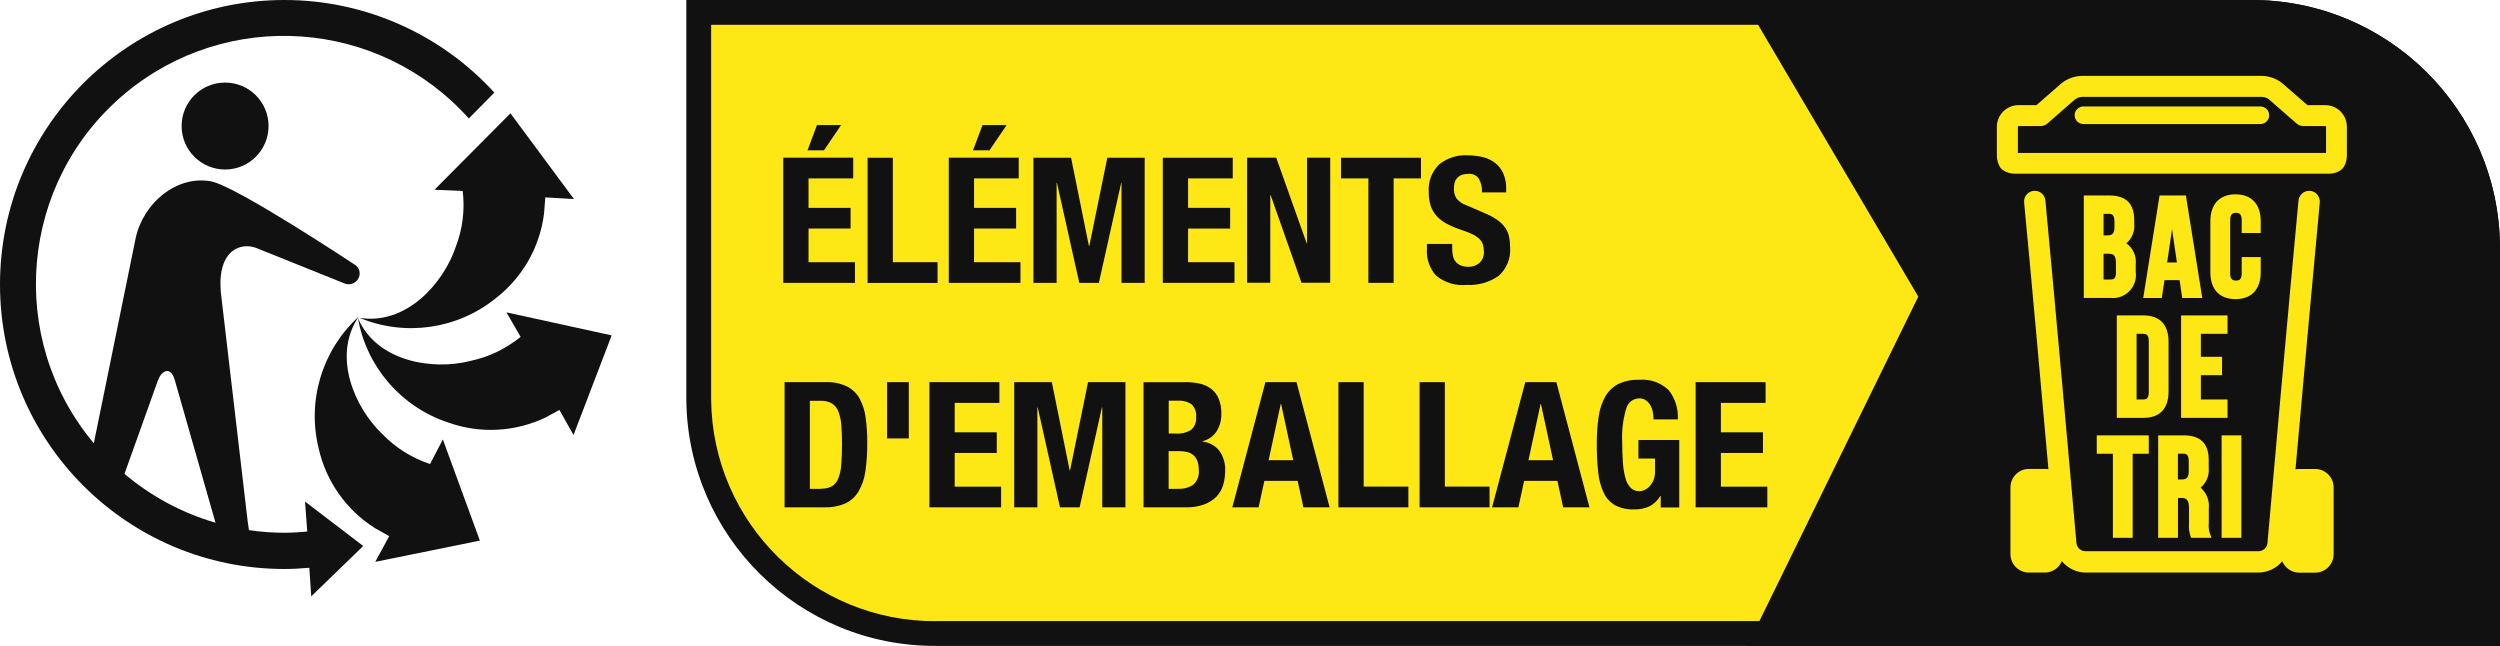
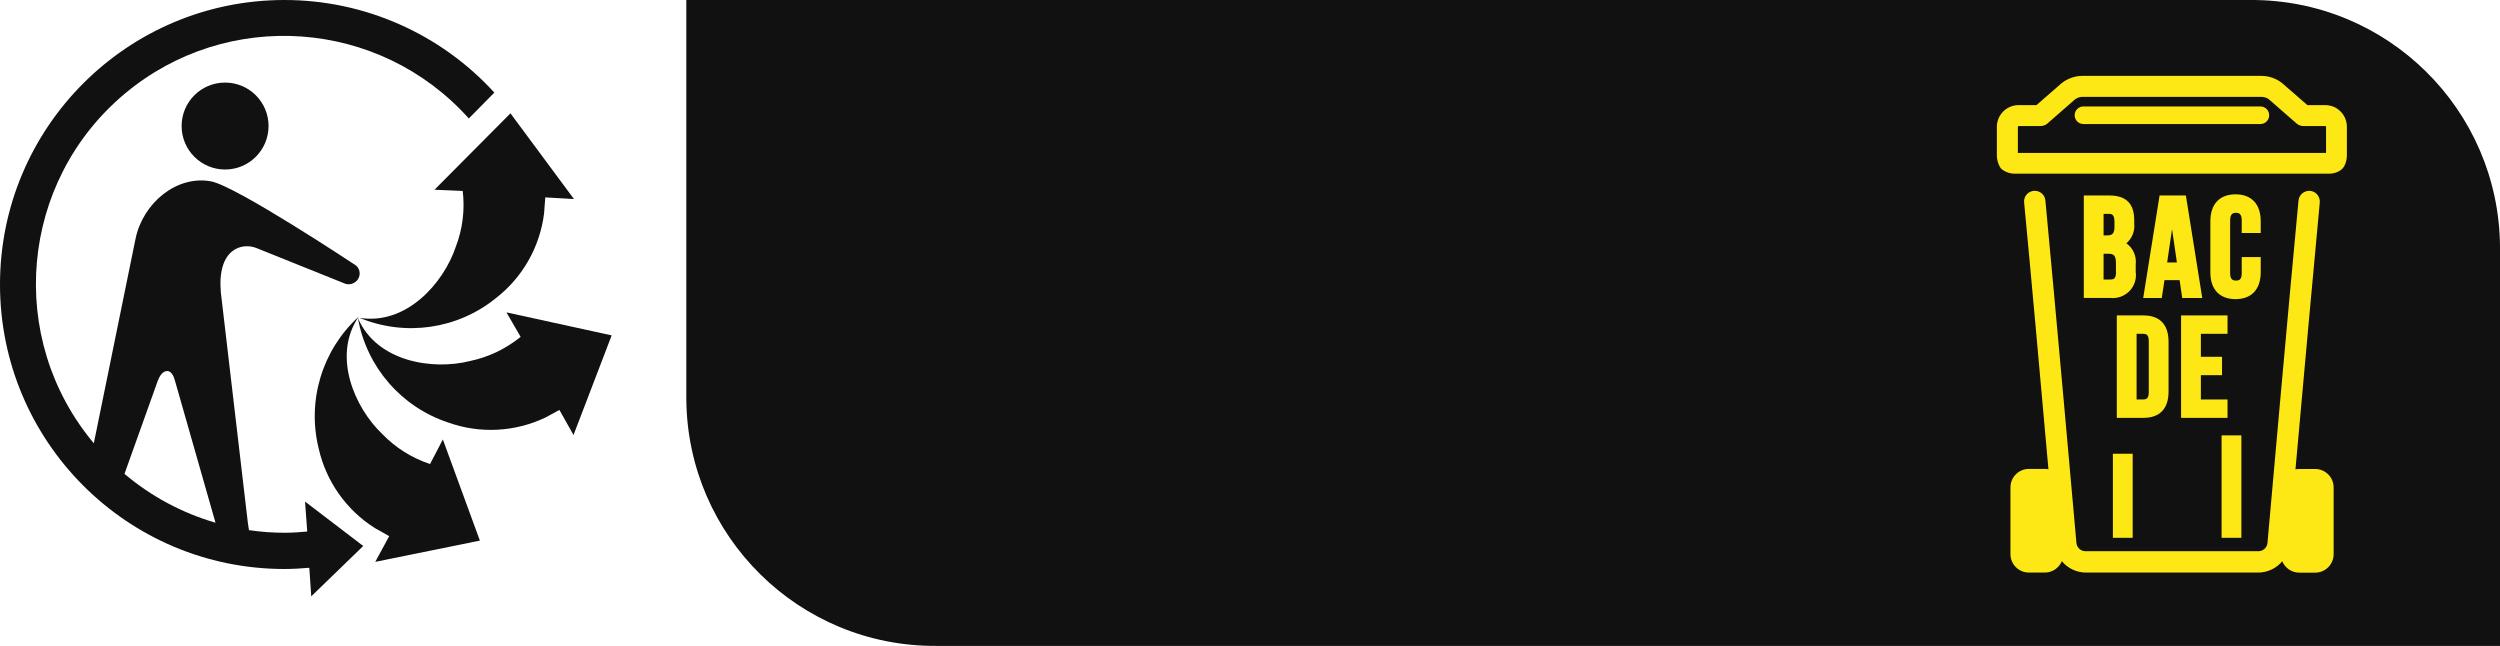
<svg xmlns="http://www.w3.org/2000/svg" id="Calque_2" data-name="Calque 2" viewBox="0 0 287 74.16">
  <defs>
    <style>
      .cls-1 {
        clip-path: url(#clippath);
      }

      .cls-2 {
        fill: none;
      }

      .cls-2, .cls-3, .cls-4, .cls-5 {
        stroke-width: 0px;
      }

      .cls-3 {
        fill-rule: evenodd;
      }

      .cls-3, .cls-4 {
        fill: #111;
      }

      .cls-5 {
        fill: #fde816;
      }
    </style>
    <clipPath id="clippath">
      <rect class="cls-2" x="78.79" y="0" width="208.21" height="74.16" />
    </clipPath>
  </defs>
  <g id="Calque_1-2" data-name="Calque 1">
    <g>
      <g class="cls-1">
        <path id="Tracé_39894" data-name="Tracé 39894" class="cls-4" d="m258.29,0H78.79v45.87c.14,15.73,12.98,28.38,28.71,28.28h179.5V28.28C286.86,12.55,274.02-.1,258.29,0" />
      </g>
      <path id="Tracé_39895" data-name="Tracé 39895" class="cls-4" d="m79.25.46h179.04c15.48-.1,28.12,12.35,28.26,27.82v45.42H107.51c-15.48.1-28.12-12.34-28.26-27.82V.46Z" />
-       <path id="Tracé_39896" data-name="Tracé 39896" class="cls-5" d="m107.5,71.31c-14.16.1-25.72-11.27-25.86-25.43V2.85h176.64c14.16-.1,25.72,11.27,25.86,25.43v43.02H107.5Z" />
      <path id="Tracé_39897" data-name="Tracé 39897" class="cls-4" d="m96.56,14.36l-1.97,2.9h-1.89l1.09-2.9h2.78Zm1.39,6.12h-5.13v3.38h4.83v2.38h-4.83v3.86h5.33v2.37h-8.23v-14.37h8.03v2.38Z" />
      <path id="Tracé_39898" data-name="Tracé 39898" class="cls-4" d="m99.6,18.11h2.9v11.99h5.13v2.38h-8.03v-14.36Z" />
      <path id="Tracé_39899" data-name="Tracé 39899" class="cls-4" d="m115.56,14.36l-1.97,2.9h-1.89l1.09-2.9h2.78Zm1.39,6.12h-5.13v3.38h4.83v2.38h-4.83v3.86h5.33v2.37h-8.23v-14.37h8.03v2.38Z" />
      <path id="Tracé_39900" data-name="Tracé 39900" class="cls-4" d="m122.96,18.11l2.05,10.14h.04l2.07-10.14h4.29v14.36h-2.66v-11.47h-.04l-2.56,11.47h-2.25l-2.56-11.47h-.04v11.47h-2.66v-14.36h4.31Z" />
-       <path id="Tracé_39901" data-name="Tracé 39901" class="cls-4" d="m141.52,20.48h-5.13v3.38h4.83v2.38h-4.83v3.86h5.33v2.37h-8.23v-14.36h8.03v2.37Z" />
      <path id="Tracé_39902" data-name="Tracé 39902" class="cls-4" d="m150.01,27.94h.04v-9.84h2.66v14.36h-3.3l-3.54-10.06h-.04v10.06h-2.66v-14.36h3.34l3.5,9.84Z" />
      <path id="Tracé_39903" data-name="Tracé 39903" class="cls-4" d="m163.13,20.48h-3.14v11.99h-2.9v-11.99h-3.14v-2.37h9.18v2.37Z" />
      <path id="Tracé_39904" data-name="Tracé 39904" class="cls-4" d="m166.71,28.41c0,.31.02.62.08.92.04.25.15.49.3.69.16.2.36.35.59.45.3.11.62.17.94.16.44,0,.87-.15,1.2-.43.38-.34.57-.83.53-1.34,0-.28-.04-.57-.13-.84-.09-.24-.24-.46-.43-.63-.24-.21-.51-.39-.8-.52-.4-.18-.8-.34-1.21-.47-.58-.19-1.13-.42-1.67-.7-.44-.23-.84-.53-1.17-.89-.32-.34-.55-.75-.7-1.19-.15-.51-.23-1.03-.22-1.56-.09-1.19.34-2.35,1.19-3.18.92-.74,2.08-1.12,3.26-1.05.6,0,1.2.07,1.78.21.51.12,1,.36,1.41.68.4.32.72.73.92,1.2.24.56.35,1.16.33,1.76v.41h-2.78c.03-.55-.09-1.1-.36-1.58-.28-.39-.73-.6-1.21-.55-.27,0-.55.04-.8.14-.2.08-.37.21-.51.37-.13.15-.22.34-.27.53-.04.21-.07.42-.07.63-.02.39.08.78.27,1.12.31.39.73.68,1.21.83l2.23.97c.48.2.93.45,1.35.76.32.23.61.52.84.85.2.3.35.64.43.99.08.4.12.8.12,1.21.11,1.25-.38,2.48-1.32,3.31-1.07.75-2.37,1.11-3.67,1.04-1.27.12-2.53-.26-3.51-1.07-.75-.84-1.13-1.94-1.05-3.06v-.58h2.9v.42Z" />
      <path id="Tracé_39905" data-name="Tracé 39905" class="cls-4" d="m94.81,43.87c.84-.03,1.68.14,2.44.5.61.31,1.11.8,1.44,1.4.36.68.6,1.43.69,2.2.13.95.19,1.92.18,2.88.01,1.1-.06,2.21-.22,3.3-.11.81-.39,1.59-.8,2.3-.36.59-.88,1.06-1.51,1.35-.76.32-1.57.47-2.39.44h-4.57v-14.37h4.75Zm-.56,12.23c.42.02.85-.07,1.23-.26.33-.2.59-.51.73-.86.21-.51.33-1.04.36-1.59.06-.66.09-1.48.09-2.45,0-.82-.03-1.54-.08-2.15-.03-.53-.15-1.04-.33-1.54-.14-.38-.4-.71-.74-.93-.4-.23-.86-.33-1.32-.31h-1.22v10.11h1.29Z" />
      <rect id="Rectangle_174" data-name="Rectangle 174" class="cls-4" x="101.84" y="43.87" width="2.49" height="6.46" />
      <path id="Tracé_39906" data-name="Tracé 39906" class="cls-4" d="m114.73,46.25h-5.13v3.38h4.83v2.37h-4.83v3.87h5.33v2.37h-8.23v-14.37h8.03v2.38Z" />
      <path id="Tracé_39907" data-name="Tracé 39907" class="cls-4" d="m120.75,43.87l2.05,10.14h.04l2.07-10.14h4.29v14.37h-2.66v-11.47h-.04l-2.56,11.47h-2.25l-2.56-11.47h-.04v11.47h-2.66v-14.37h4.31Z" />
      <path id="Tracé_39908" data-name="Tracé 39908" class="cls-4" d="m136.12,43.87c.55,0,1.1.06,1.64.18.47.1.92.31,1.3.6.37.3.67.68.85,1.13.22.55.32,1.14.3,1.73.02.71-.17,1.4-.54,2-.38.57-.96.98-1.63,1.14v.04c.75.08,1.43.44,1.91,1.02.49.67.74,1.49.7,2.32,0,.54-.07,1.09-.22,1.61-.14.5-.4.96-.75,1.34-.39.4-.87.71-1.39.91-.68.25-1.4.37-2.12.35h-4.89v-14.36h4.86Zm-1.13,5.9c.62.05,1.24-.1,1.76-.43.41-.37.62-.92.56-1.47.06-.53-.13-1.06-.5-1.44-.46-.32-1.03-.47-1.59-.43h-1.05v3.77h.82Zm.3,6.34c.6.03,1.19-.13,1.69-.46.48-.43.72-1.07.64-1.71,0-.35-.05-.71-.17-1.04-.1-.25-.26-.48-.46-.66-.2-.17-.44-.29-.7-.35-.29-.07-.59-.1-.88-.1h-1.25v4.33h1.13Z" />
      <path id="Tracé_39909" data-name="Tracé 39909" class="cls-4" d="m148.84,43.87l3.8,14.37h-3.01l-.66-3.04h-3.82l-.66,3.04h-3.02l3.8-14.37h3.58Zm-.38,8.95l-1.39-6.45h-.04l-1.39,6.46h2.82Z" />
      <path id="Tracé_39910" data-name="Tracé 39910" class="cls-4" d="m153.65,43.87h2.9v11.99h5.13v2.38h-8.03v-14.37Z" />
      <path id="Tracé_39911" data-name="Tracé 39911" class="cls-4" d="m162.97,43.87h2.9v11.99h5.13v2.38h-8.03v-14.37Z" />
      <path id="Tracé_39912" data-name="Tracé 39912" class="cls-4" d="m178.67,43.87l3.8,14.37h-3.02l-.66-3.04h-3.82l-.66,3.04h-3.02l3.81-14.37h3.58Zm-.38,8.95l-1.39-6.45h-.04l-1.39,6.46h2.82Z" />
      <path id="Tracé_39913" data-name="Tracé 39913" class="cls-4" d="m189.76,47.32c-.06-.27-.15-.53-.29-.78-.13-.23-.3-.43-.51-.58-.22-.16-.49-.24-.76-.23-.71,0-1.33.49-1.51,1.17-.37,1.25-.53,2.56-.46,3.86,0,.86.03,1.64.08,2.34.04.6.13,1.2.29,1.78.1.42.31.81.6,1.12.27.27.64.41,1.01.39.2,0,.4-.05.58-.14.22-.1.42-.24.58-.42.19-.21.35-.45.45-.71.13-.32.19-.67.18-1.01v-1.47h-1.91v-2.13h4.69v7.75h-2.13v-1.33h-.04c-.3.51-.73.93-1.26,1.2-.55.25-1.15.37-1.76.35-.75.03-1.49-.13-2.17-.47-.57-.33-1.03-.83-1.31-1.43-.35-.75-.56-1.56-.64-2.38-.11-1.09-.17-2.19-.16-3.29,0-1.06.07-2.12.23-3.18.12-.81.39-1.58.79-2.29.36-.59.87-1.06,1.49-1.38.73-.33,1.52-.49,2.32-.46,1.26-.12,2.5.31,3.42,1.18.76.96,1.13,2.16,1.05,3.37h-2.78c0-.28-.03-.55-.09-.82" />
      <path id="Tracé_39914" data-name="Tracé 39914" class="cls-4" d="m202.69,46.25h-5.13v3.38h4.83v2.37h-4.83v3.87h5.33v2.37h-8.23v-14.37h8.03v2.38Z" />
      <path id="Tracé_39915" data-name="Tracé 39915" class="cls-4" d="m41.17,36.36c-3.06,4.51-.46,10.44,2.7,13.45,1.52,1.58,3.41,2.77,5.5,3.46l1.47-2.82,4.25,11.61-12.01,2.44,1.6-2.95-1.63-.92c-3.29-2.07-5.62-5.37-6.47-9.16-1.35-5.49.41-11.29,4.58-15.1" />
      <path id="Tracé_39916" data-name="Tracé 39916" class="cls-4" d="m41.11,36.56c2.18,4.99,8.58,5.96,12.82,4.89,2.14-.44,4.14-1.4,5.84-2.78l-.02-.03-1.61-2.78,12.08,2.64-4.38,11.44-1.62-2.88-1.58.86c-3.51,1.68-7.54,1.89-11.2.58-5.37-1.78-9.34-6.36-10.34-11.94" />
      <path id="Tracé_39917" data-name="Tracé 39917" class="cls-4" d="m62.46,24.5c-.48,3.86-2.48,7.37-5.55,9.74-4.4,3.56-10.4,4.42-15.63,2.25,5.39.86,9.65-4,11.04-8.15.79-2.04,1.06-4.25.8-6.42h-.04l-3.2-.14,8.72-8.77,7.29,9.84-3.29-.19-.14,1.83Z" />
      <path id="Tracé_39918" data-name="Tracé 39918" class="cls-3" d="m25.84,19.46c-2.75,0-4.99-2.23-4.99-4.99s2.23-4.99,4.99-4.99,4.99,2.23,4.99,4.99h0c0,2.75-2.23,4.99-4.98,4.99,0,0,0,0,0,0" />
      <path id="Tracé_39919" data-name="Tracé 39919" class="cls-4" d="m32.66,0C14.62,0,0,14.62,0,32.66s14.62,32.66,32.66,32.66c.96,0,1.91-.06,2.85-.14l.22,3.28,5.97-5.78-6.68-5.1.25,3.44c-.86.08-1.73.14-2.61.14-1.36,0-2.73-.1-4.08-.3l-.13-.87-3.1-26.44c-.43-4.99,2.42-5.79,4.18-5.04l9.9,3.98c.59.31,1.33.11,1.68-.46.35-.57.18-1.31-.39-1.66-.03-.02-.07-.04-.11-.06,0,0-13.5-8.95-16.38-9.49-3.92-.73-7.81,2.45-8.67,6.59l-4.79,23.48C.67,38.83,2.26,20.86,14.32,10.76,26.1.9,43.57,2.16,53.82,13.6l2.93-2.97C50.57,3.86,41.83,0,32.66,0m-14.54,43.7c.43-1.17,1.06-1.1,1.06-1.1,0,0,.57-.12.89,1.05l4.67,16.36c-3.84-1.12-7.4-3.03-10.45-5.61l3.83-10.71Z" />
-       <path id="Tracé_39920" data-name="Tracé 39920" class="cls-4" d="m200.58,74.16l19.64-40.11L200.15,0h58.13c15.73-.1,28.58,12.55,28.71,28.28v45.87h-86.42Z" />
      <path id="Tracé_39921" data-name="Tracé 39921" class="cls-4" d="m258.29,2.85h-53.14l18.31,31.07-18.3,37.39h78.99V28.28c-.14-14.16-11.7-25.53-25.86-25.43" />
      <path id="Tracé_39922" data-name="Tracé 39922" class="cls-5" d="m265.77,53.84h-1.82c-.14,0-.29.01-.43.04.85-9.45,2.16-24.03,2.79-30.63.06-.67-.43-1.27-1.1-1.34-.67-.06-1.27.43-1.34,1.1-.97,10.14-3.55,39.09-3.57,39.39-.09.53-.55.9-1.08.88h-19.76c-.53.02-1-.36-1.08-.88-.02-.29-2.6-29.24-3.57-39.39-.06-.67-.66-1.17-1.34-1.1s-1.17.66-1.1,1.34c.64,6.6,1.95,21.17,2.79,30.62-.14-.03-.28-.04-.43-.04h-1.81c-1.17,0-2.12.95-2.12,2.12v7.66c0,1.17.95,2.12,2.12,2.12h1.82c.86,0,1.63-.52,1.96-1.31.68.83,1.7,1.31,2.77,1.31h19.76c1.07,0,2.09-.47,2.77-1.3.33.79,1.1,1.31,1.96,1.31h1.82c1.17,0,2.12-.95,2.12-2.12v-7.66c0-1.17-.95-2.12-2.12-2.12" />
      <path id="Tracé_39923" data-name="Tracé 39923" class="cls-5" d="m245.18,31.28v-.92c.11-.95-.3-1.88-1.07-2.43.65-.56.99-1.4.9-2.25v-.4c0-1.91-.94-2.84-2.87-2.84h-2.92v11.76h3.03c1.45.17,2.76-.86,2.94-2.31.02-.2.02-.41,0-.61m-2.27-.05c0,.8-.3.86-.67.86h-.76v-2.96h.53c.62,0,.89.16.89,1.12v.98Zm-.18-5.15c0,.78-.31.94-.81.94h-.44v-2.47h.6c.34,0,.65.07.65.91v.63Z" />
      <path id="Tracé_39924" data-name="Tracé 39924" class="cls-5" d="m248.48,32.16h1.74l.3,2.05h2.3l-1.88-11.77h-3.02l-1.88,11.77h2.13l.31-2.04Zm1.43-2.03h-1.12l.56-3.82.56,3.82Z" />
      <path id="Tracé_39925" data-name="Tracé 39925" class="cls-5" d="m259.53,26.74v-1.34c0-1.96-1.05-3.09-2.89-3.09s-2.89,1.13-2.89,3.09v5.86c0,1.96,1.05,3.08,2.89,3.08s2.89-1.13,2.89-3.08v-1.75h-2.18v1.86c0,.74-.32.84-.66.84s-.67-.1-.67-.84v-6.08c0-.76.34-.86.67-.86s.66.1.66.86v1.46h2.18Z" />
      <path id="Tracé_39926" data-name="Tracé 39926" class="cls-5" d="m246.06,36.21h-3.05v11.76h3.05c1.89,0,2.89-1.05,2.89-3.03v-5.7c0-1.98-1-3.03-2.89-3.03m-.78,2.11h.75c.31,0,.65.06.65.84v5.86c0,.78-.33.84-.65.84h-.75v-7.54Z" />
      <path id="Tracé_39927" data-name="Tracé 39927" class="cls-5" d="m255.72,38.32v-2.11h-5.33v11.76h5.33v-2.11h-3.06v-2.79h2.43v-2.11h-2.43v-2.64h3.06Z" />
-       <path id="Tracé_39928" data-name="Tracé 39928" class="cls-5" d="m240.71,52.09h1.85v9.65h2.27v-9.65h1.85v-2.11h-5.97v2.11Z" />
-       <path id="Tracé_39929" data-name="Tracé 39929" class="cls-5" d="m253.57,60.13v-1.74c.1-.91-.25-1.81-.94-2.41.67-.56,1.02-1.41.93-2.28v-.88c0-1.91-.94-2.84-2.87-2.84h-2.93v11.76h2.27v-4.58h.36c.59,0,.91.19.91,1.18v1.77c-.04.49.02.98.17,1.45l.24-.07-.24.08.06.17h2.36l-.15-.35c-.15-.41-.21-.84-.18-1.27m-3.54-8.04h.6c.34,0,.65.07.65.91v1.11c0,.78-.31.94-.81.94h-.44v-2.96Z" />
+       <path id="Tracé_39928" data-name="Tracé 39928" class="cls-5" d="m240.71,52.09h1.85v9.65h2.27v-9.65h1.85v-2.11v2.11Z" />
      <rect id="Rectangle_175" data-name="Rectangle 175" class="cls-5" x="255.04" y="49.98" width="2.27" height="11.76" />
      <path id="Tracé_39930" data-name="Tracé 39930" class="cls-5" d="m267,12.07h-2.11l-2.88-2.51c-.71-.57-1.6-.87-2.51-.85h-20.33c-.91-.02-1.8.28-2.51.85l-2.88,2.51h-2.11c-1.37.03-2.46,1.17-2.43,2.54v3.23c0,.45.11.89.33,1.29.09.17.23.31.39.41.39.26.84.4,1.31.4h36.13c.46,0,.92-.14,1.3-.4.16-.11.29-.25.39-.41.22-.39.33-.84.33-1.29v-3.23c.03-1.37-1.05-2.51-2.42-2.54m.04,5.49h-35.39v-2.94c0-.05.02-.11.04-.15h2.56c.29,0,.57-.1.79-.29l3.21-2.81c.28-.18.6-.27.93-.25h20.32c.33-.02.66.07.93.25l3.22,2.81c.22.19.5.29.78.29h2.56s.04.05.04.15v2.94Z" />
      <path id="Tracé_39931" data-name="Tracé 39931" class="cls-5" d="m259.49,12.22h-20.31c-.56,0-1.01.45-1.01,1.01,0,.56.45,1.01,1.01,1.01h20.31c.56,0,1.01-.45,1.01-1.01,0-.56-.45-1.01-1.01-1.01h0" />
    </g>
  </g>
</svg>